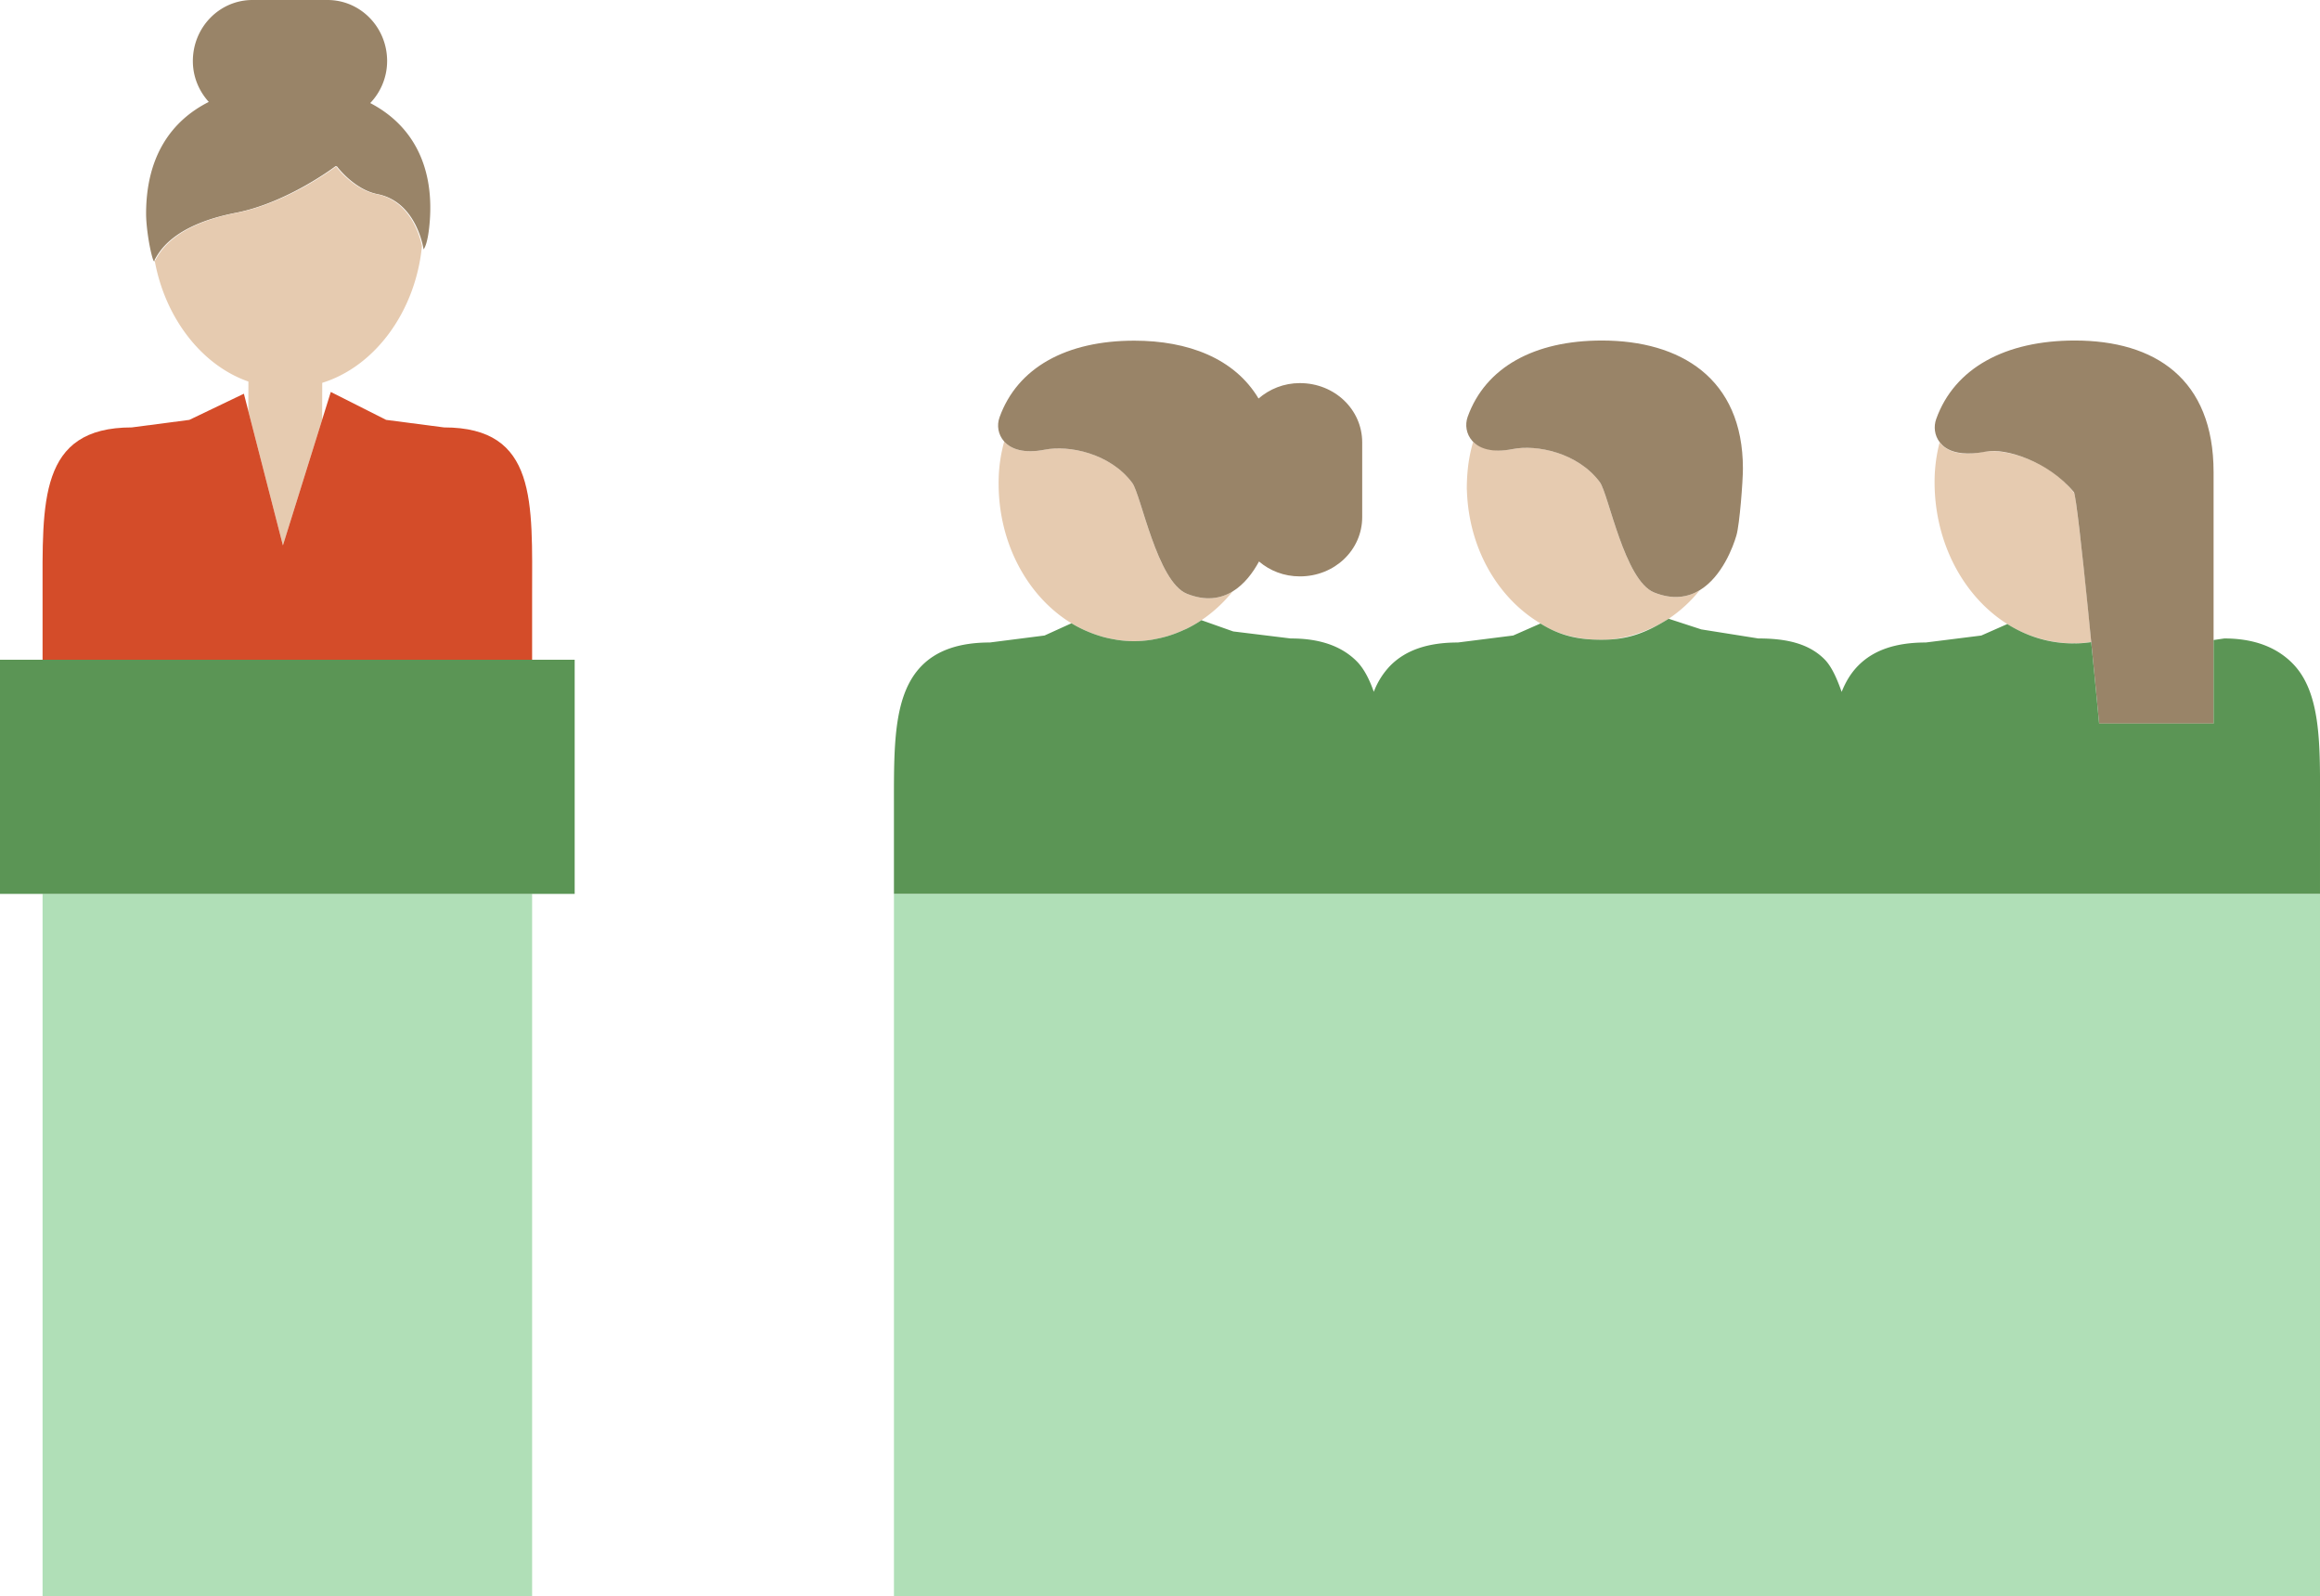
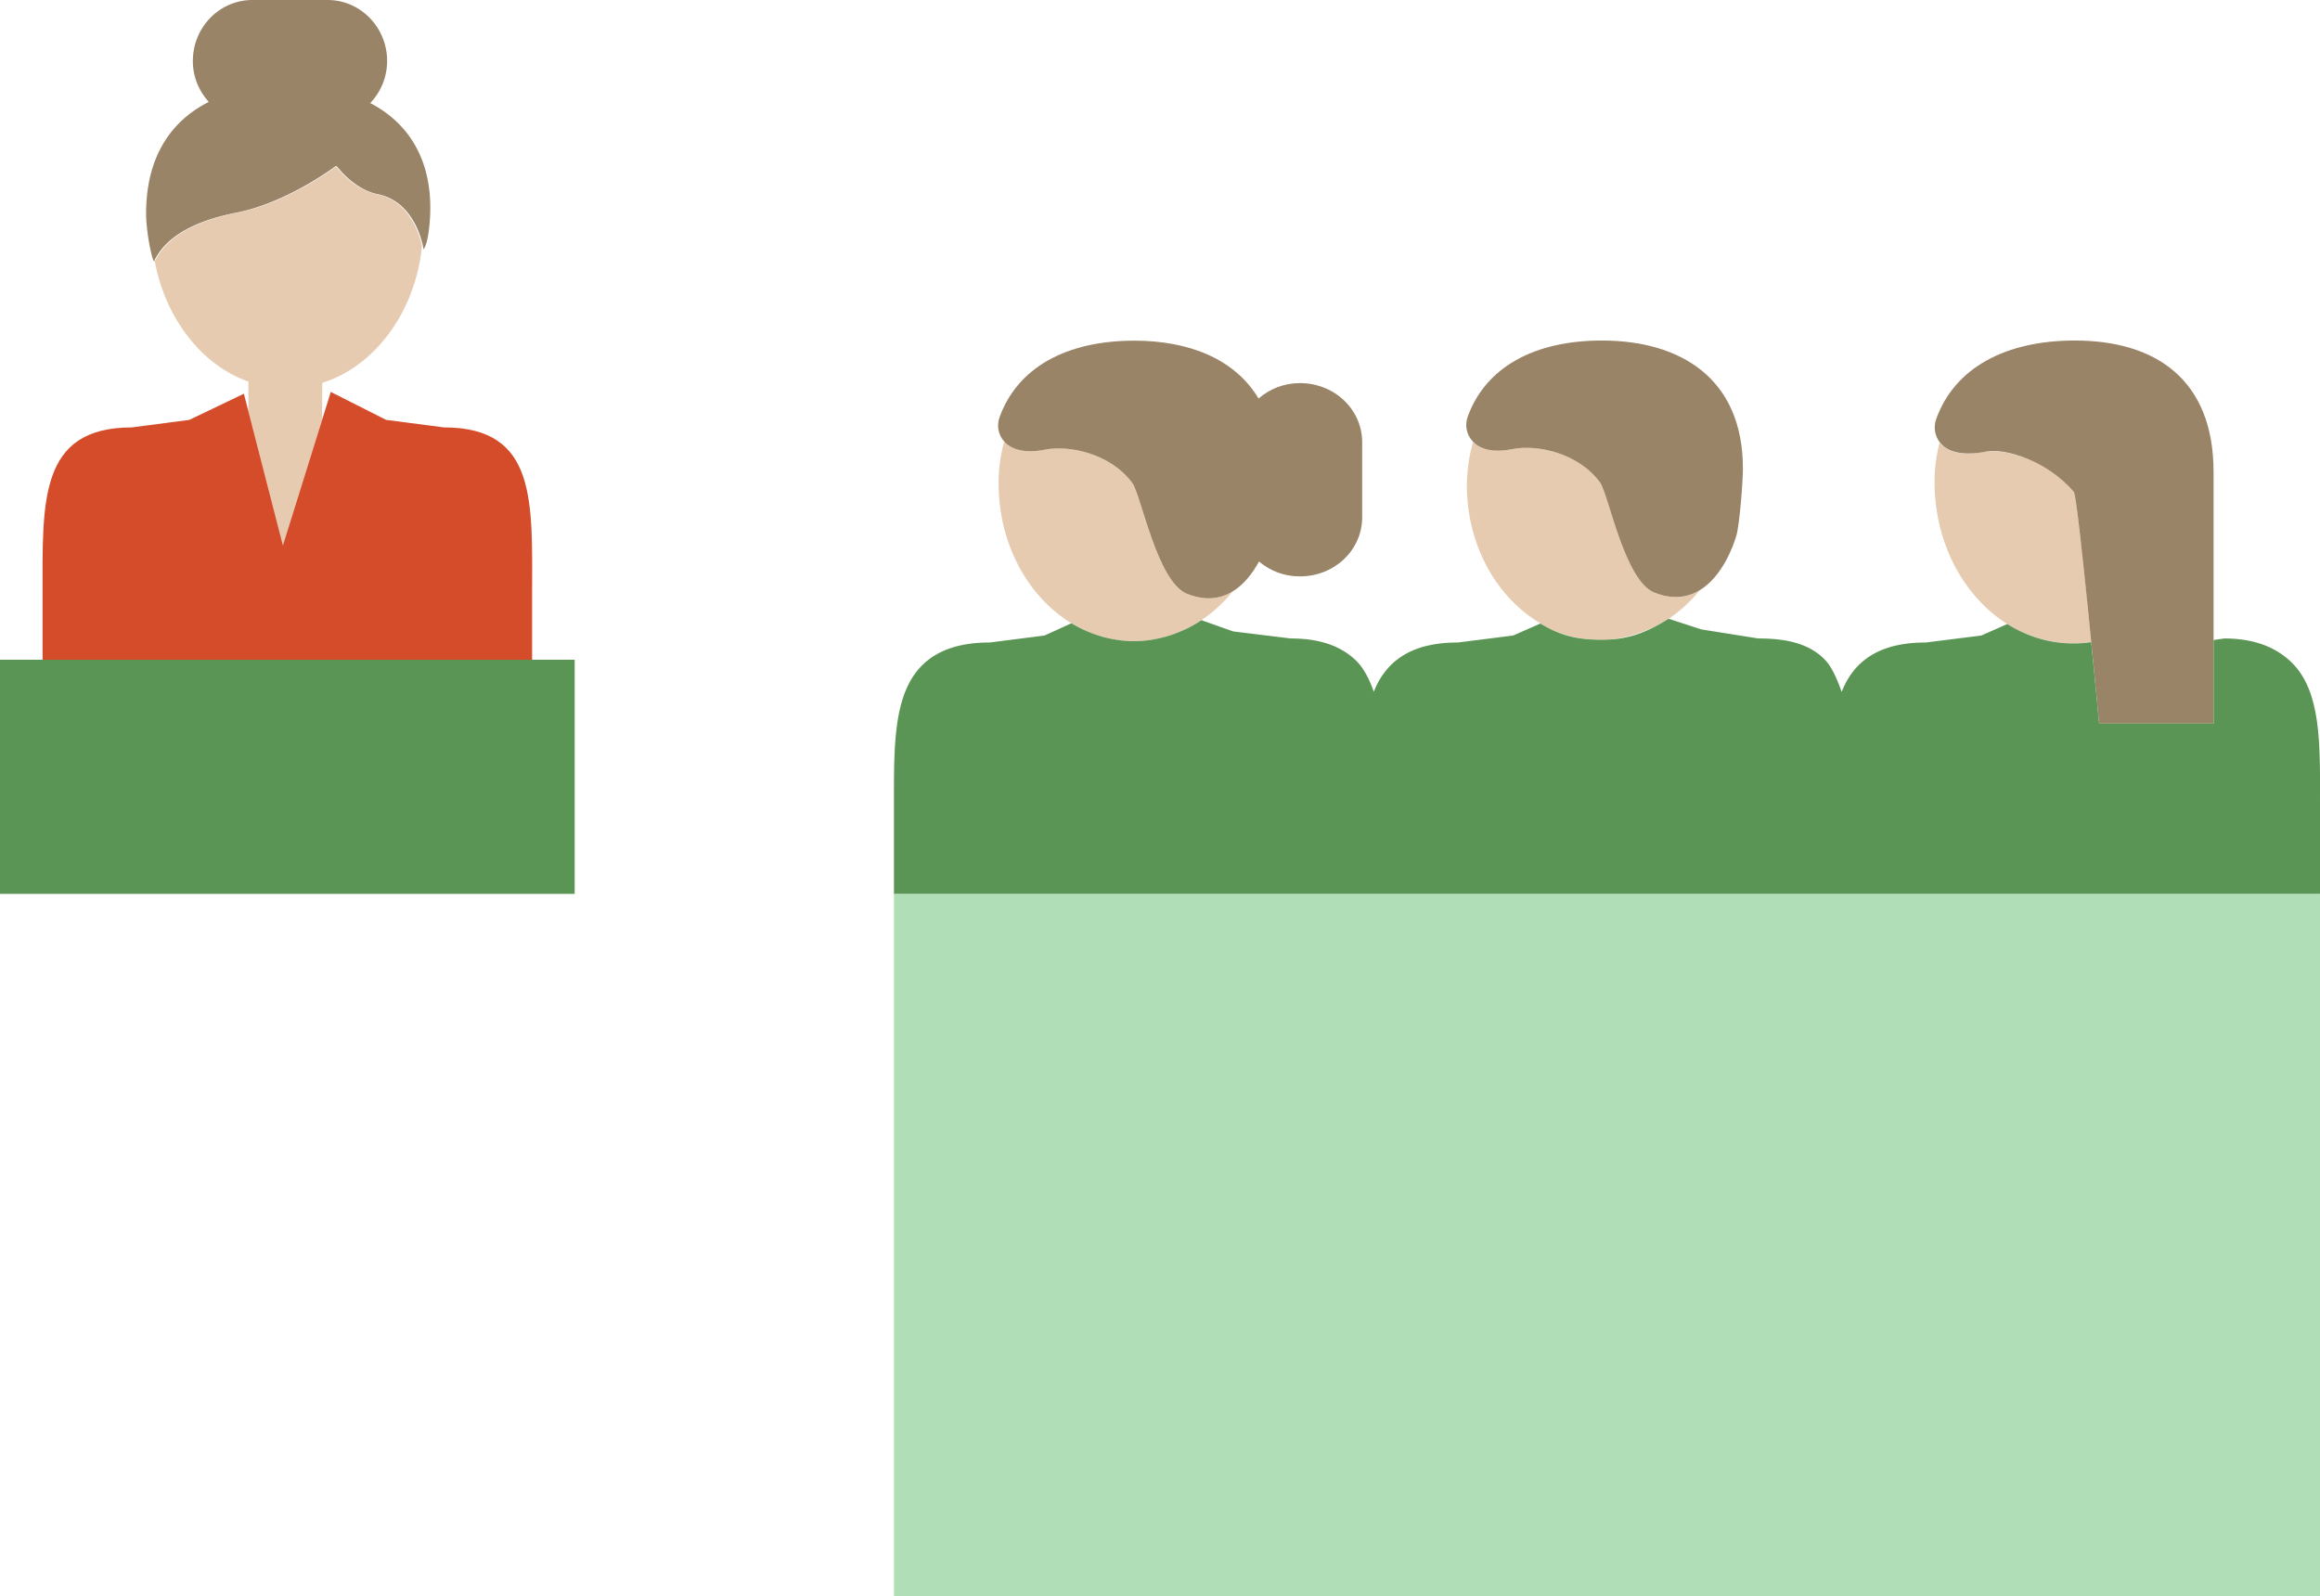
<svg xmlns="http://www.w3.org/2000/svg" height="75" width="109">
  <path d="m50.975 29.62c.041.019.082.034.124.052.177.076.359.142.543.2a5.734 5.734 0 0 0 .715.17c.064.012.127.026.192.034.24.033.484.053.731.053.265 0 .524-.024.78-.06.076-.011.15-.028.227-.043a5.534 5.534 0 0 0 1.316-.419c.053-.024.108-.045.16-.07.235-.117.464-.248.682-.394a6.701 6.701 0 0 0 1.467-1.352c-.557.338-1.262.463-2.148.108-1.396-.56-2.156-4.649-2.565-5.205-1.04-1.403-2.991-1.788-4.11-1.565-.977.194-1.586-.024-1.908-.383a7.182 7.182 0 0 0 -.263 1.974c0 2.854 1.39 5.329 3.422 6.566.205.125.418.235.635.333z" fill="#e6cbb0" />
  <path d="m17.395 4.842a2.856 2.856 0 0 0 .793-1.973c0-1.587-1.252-2.869-2.8-2.869h-3.528c-1.545 0-2.799 1.282-2.799 2.869 0 .747.29 1.412.748 1.92-1.772.892-2.945 2.575-2.945 5.254 0 .589.146 1.544.296 2.056.049.162.07.2.11.159-.002-.015-.007-.029-.01-.043.185-.3.755-1.62 3.819-2.216 2.44-.477 4.693-2.197 4.693-2.197l.017.021.029-.021s.801 1.096 1.923 1.32c1.558.31 2.019 1.921 2.13 2.434.022.098.028.16.028.16s.218-.195.3-1.418c.171-2.614-.894-4.462-2.805-5.456z" fill="#998468" />
  <path d="m75.245 30.063c1.708 0 3.155-.989 3.155-.989a6.65 6.65 0 0 0 1.46-1.343c-.561.337-1.263.462-2.145.108-1.39-.557-2.143-4.628-2.548-5.181-1.041-1.397-2.982-1.78-4.096-1.558-.973.193-1.57-.099-1.862-.329-.165.583-.293 1.229-.295 2.229h.003c.001 0 .009.034.013.135-.002-.08-.011-.243-.015-.323.015 2.869 1.437 5.302 3.503 6.506 0 0 .978.745 2.827.745z" fill="#e6cbb0" />
  <path d="m71.071 21.1c1.114-.222 3.055.16 4.096 1.558.405.553 1.157 4.624 2.548 5.18.882.355 1.584.23 2.145-.107 1.05-.639 1.574-2.055 1.722-2.576.151-.513.305-2.554.305-3.137 0-4.267-2.963-6.018-6.627-6.018-3.175 0-5.47 1.257-6.306 3.588-.13.369-.07.806.219 1.13.321.359.925.575 1.898.382z" fill="#998468" />
  <path d="m97.465 30.228a6.04 6.04 0 0 0 .785-.056c-.108-1.305-.692-6.858-.797-7-1.068-1.437-3.19-2.16-4.332-1.933-1 .198-1.614-.024-1.943-.392-.02-.022-.03-.047-.046-.07a7.314 7.314 0 0 0 -.24 1.877c0 2.881 1.382 5.387 3.417 6.668 0 0 1.316.928 3.156.906z" fill="#e6cbb0" />
  <path d="m93.313 21.219c.887-.175 2.906.437 4.124 1.906.19.23 1.186 10.875 1.186 10.875h5.377v-11.816c0-4.384-2.756-6.184-6.521-6.184-3.26 0-5.652 1.292-6.51 3.687-.127.353-.085.766.163 1.09.012-.046.352.801 2.18.442zm-32.242-3.218c-.756 0-1.425.28-1.941.724-1.131-1.893-3.32-2.718-5.84-2.718-3.184 0-5.49 1.262-6.33 3.604-.133.37-.072.808.22 1.135.323.36.932.577 1.909.383 1.119-.223 3.07.162 4.11 1.565.409.556 1.169 4.645 2.565 5.205.886.355 1.591.23 2.148-.108.552-.337.956-.885 1.24-1.408.511.434 1.168.7 1.92.7 1.64 0 2.928-1.247 2.928-2.786v-3.509c0-1.538-1.288-2.787-2.929-2.787z" fill="#998468" />
  <path d="m42 75h67v-33h-67z" fill="#b0dfb7" />
  <path d="m15.136 19.72.004-1.732c2.495-.774 4.388-3.374 4.685-6.432-.108-.513-.57-2.124-2.128-2.433-1.059-.212-1.823-1.19-1.907-1.3-.153.114-2.314 1.717-4.666 2.176-3.062.596-3.635 1.916-3.82 2.216a.27.27 0 0 1 -.033.043c.483 2.66 2.187 4.9 4.4 5.67l-.004 1.385 1.625 6.312 1.844-5.906z" fill="#e6cbb0" />
-   <path d="m2 42h23v33h-23z" fill="#b0dfb7" />
  <path d="m20.86 20.083-2.718-.354-2.6-1.312-.406 1.302-1.844 5.906-1.625-6.312-.209-.813-2.562 1.229-2.705.354c-4.391 0-4.191 3.517-4.191 7.913v3.004h23v-3.004c0-4.395.258-7.913-4.14-7.913z" fill="#d44c29" />
  <path d="m21 31h-21v11h27v-11h-2zm86.7.161c-.719-.722-1.753-1.161-3.191-1.161h-.007l-.502.074v3.926h-5.377s-.17-1.813-.373-3.828a5.21 5.21 0 0 1 -.724.06c-.02 0-.04-.004-.061-.004-.022 0-.042.004-.064.004-1.119 0-2.172-.33-3.092-.91l-1.223.54-2.607.327c-1.41 0-2.448.356-3.166 1.078-.347.347-.598.768-.787 1.243-.184-.516-.437-1.162-.807-1.533-.717-.72-1.745-.977-3.082-.977h-.024l-2.681-.426-1.532-.5c-1.166.723-2.004.986-3.155.986-1.017 0-1.901-.154-2.87-.763l-1.281.564-2.597.328c-1.411 0-2.446.356-3.167 1.078a3.604 3.604 0 0 0 -.785 1.24c-.18-.513-.433-1.065-.804-1.437-.716-.718-1.743-1.07-3.078-1.07h-.024l-2.7-.331-1.492-.528s0 .002-.002.002a6.075 6.075 0 0 1 -.681.393c-.053.027-.108.047-.161.071a5.756 5.756 0 0 1 -.778.292 5.568 5.568 0 0 1 -.538.127c-.076.015-.15.032-.227.042-.256.037-.515.06-.78.06-.247 0-.49-.019-.73-.052-.066-.008-.129-.022-.193-.033a5.734 5.734 0 0 1 -.532-.116c-.062-.017-.122-.036-.183-.055a5.61 5.61 0 0 1 -.543-.2c-.042-.018-.083-.033-.124-.053a5.743 5.743 0 0 1 -.635-.333l-1.264.575-2.57.328c-1.412 0-2.465.356-3.187 1.079-1.322 1.328-1.319 3.662-1.319 6.359v4.373h67v-4.44c.01-2.693.022-5.073-1.3-6.399z" fill="#5b9555" />
</svg>